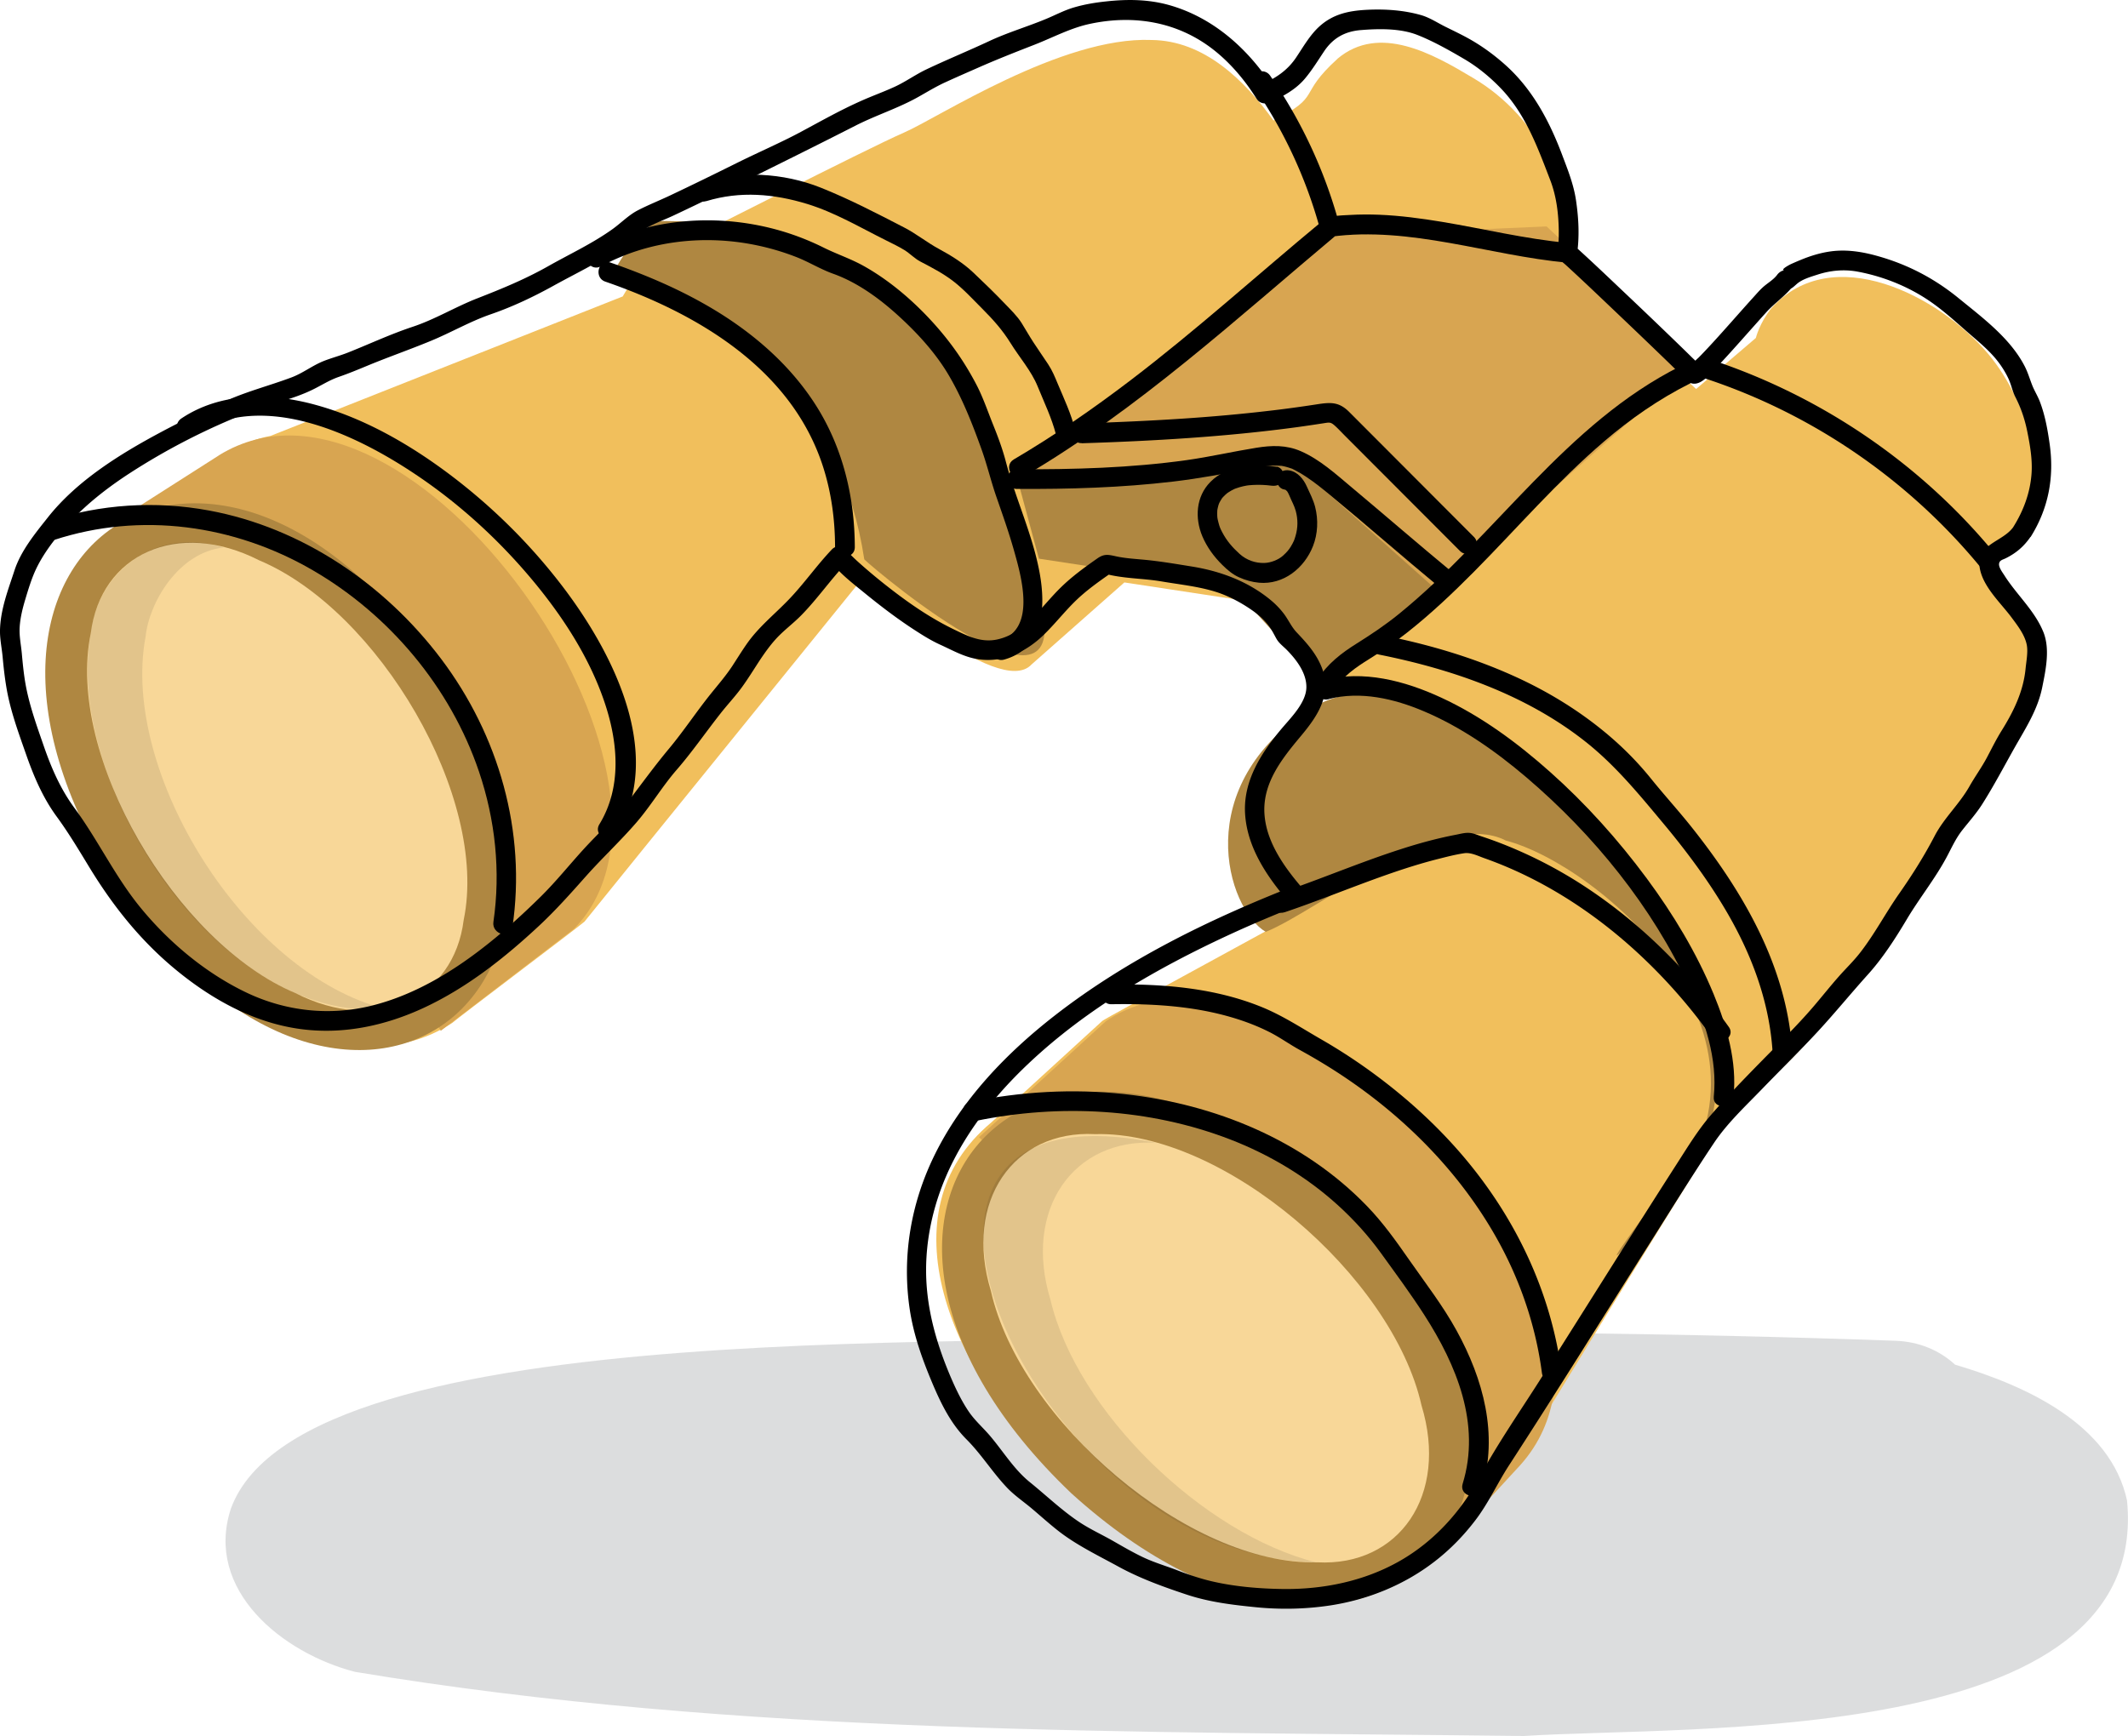
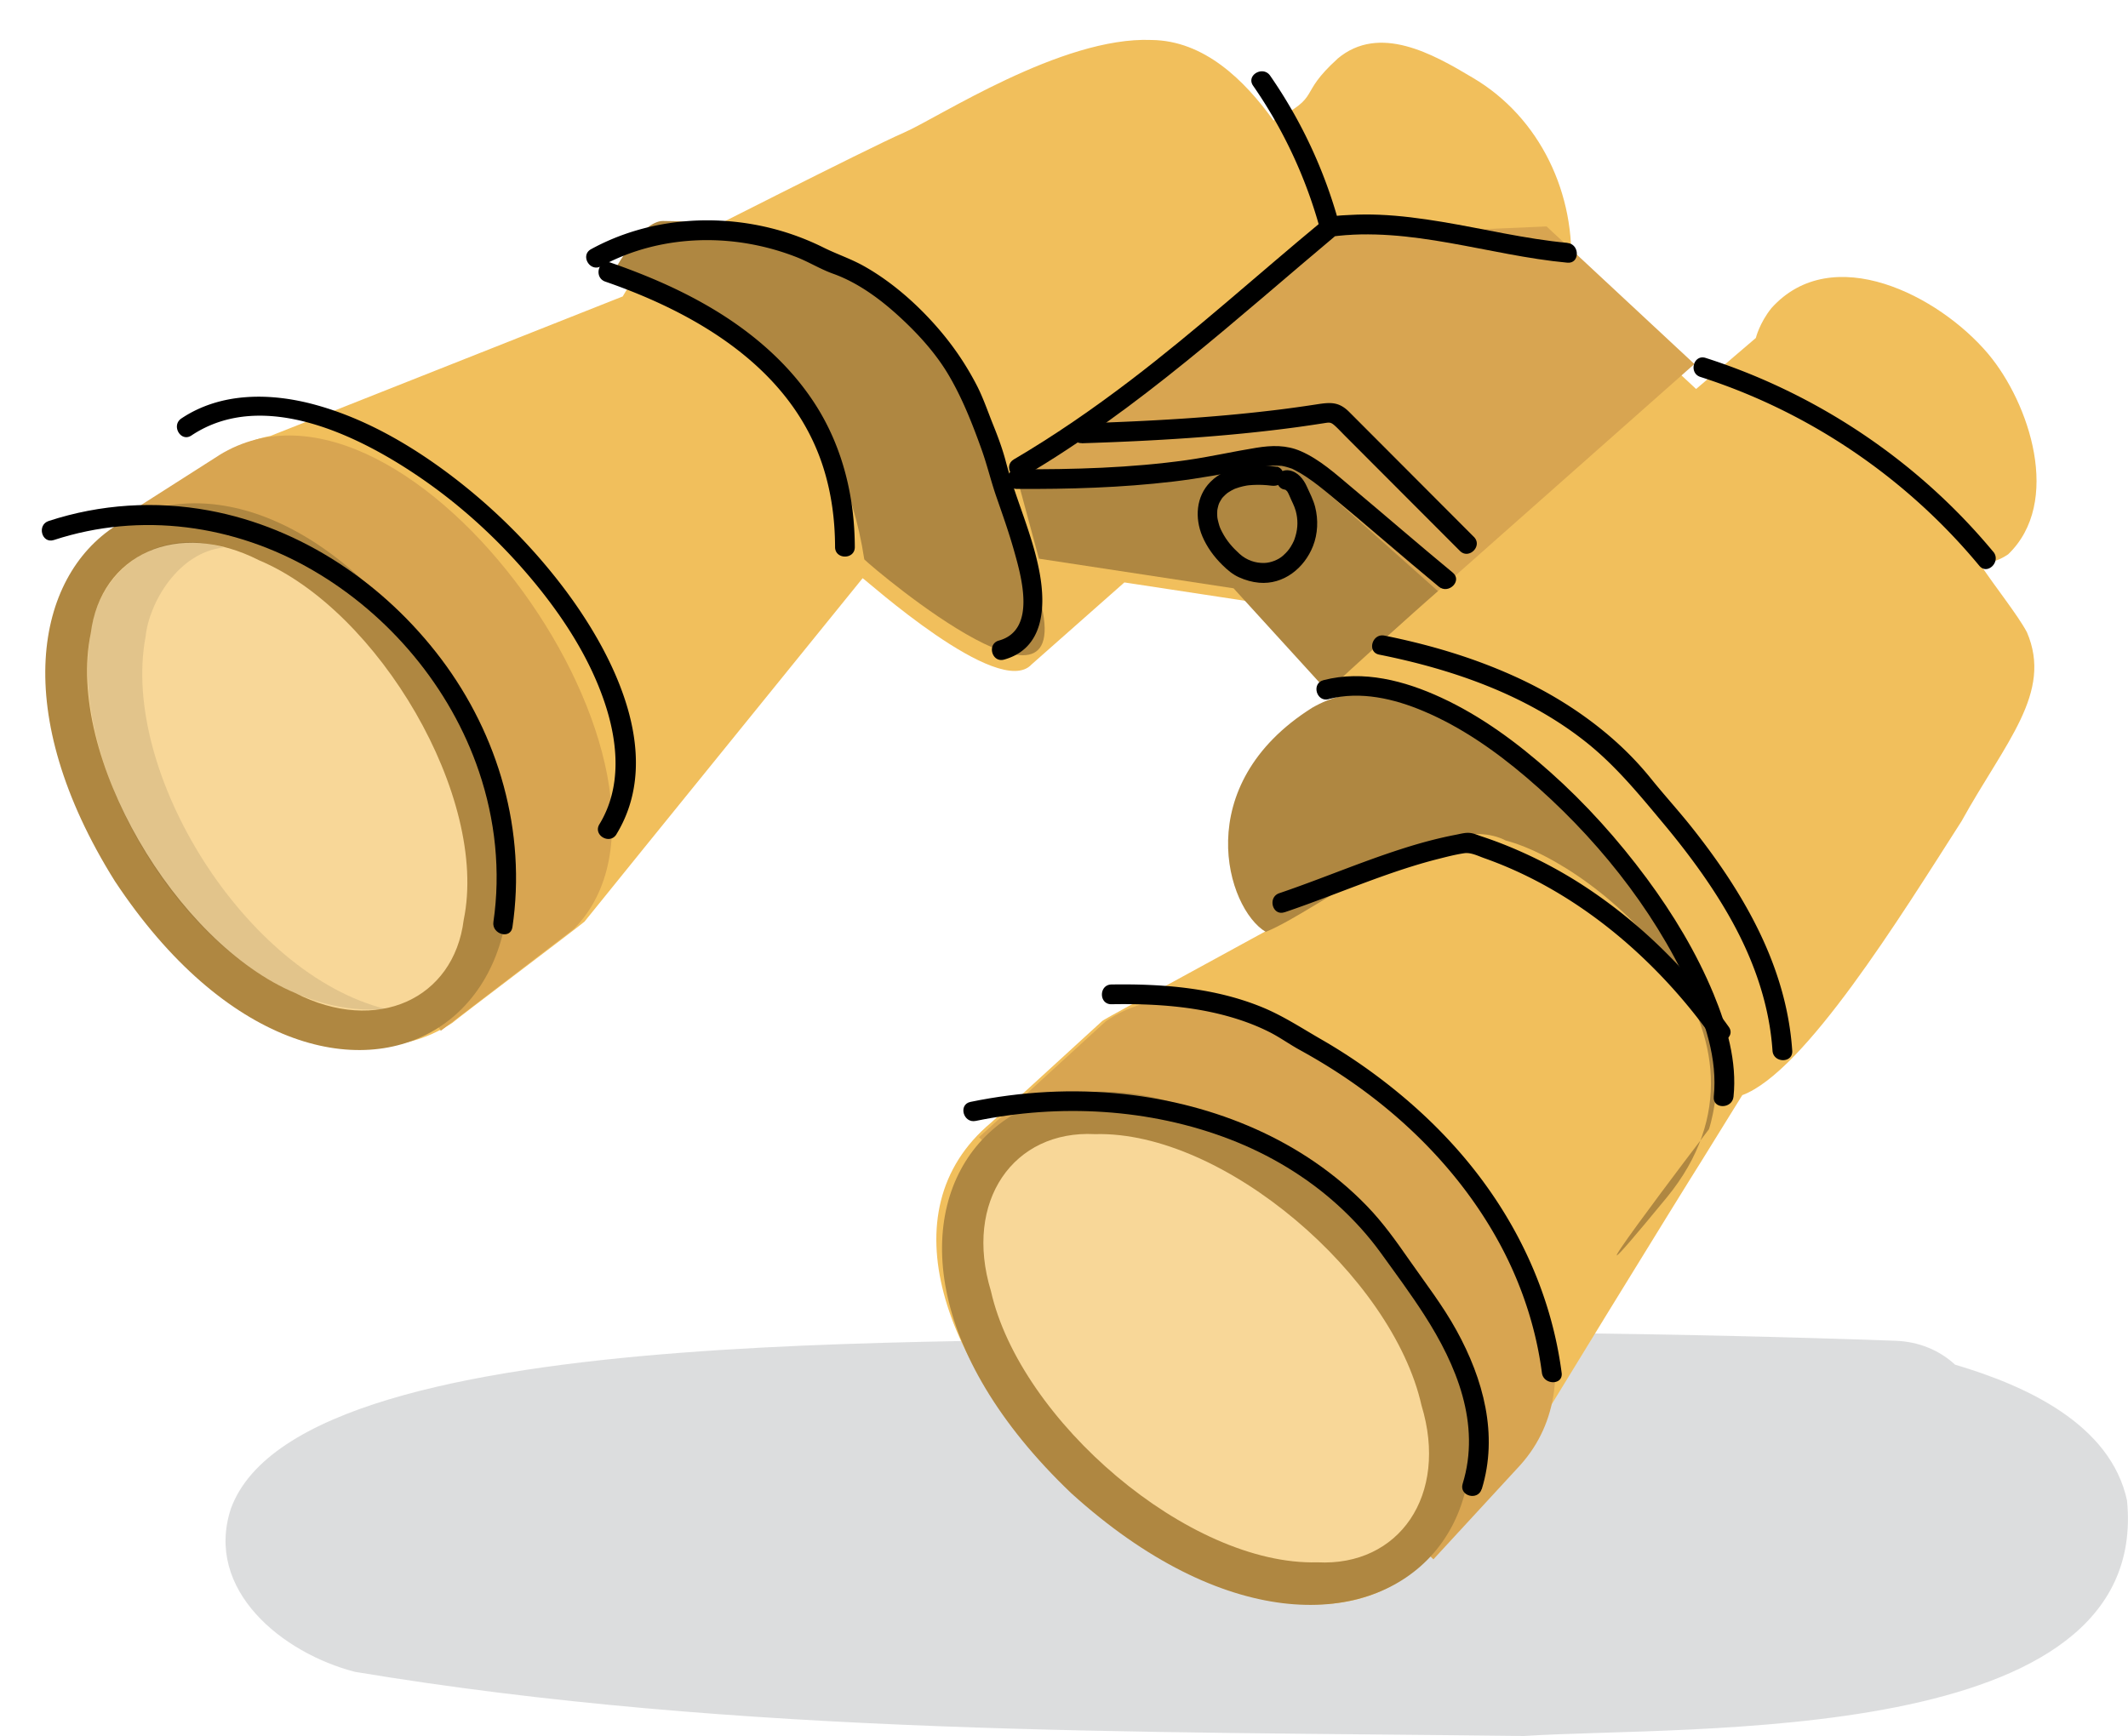
<svg xmlns="http://www.w3.org/2000/svg" id="Layer_2" data-name="Layer 2" viewBox="0 0 296.42 241.88">
  <defs>
    <style>.cls-1{fill:#1d1d1d;opacity:.1}.cls-1,.cls-3,.cls-4,.cls-5,.cls-6{stroke-width:0}.cls-4{fill:#f8d798}.cls-5{fill:#d8a551}.cls-6{fill:#af8741}</style>
  </defs>
  <g id="Outlines">
    <path d="M296.3 209.13c-2.3-10.78-14.25-16.11-23.97-18.99-2.13-1.97-4.99-3.21-8.29-3.33-30.98-1.1-61.99-1.43-92.98-.96-28.32 2.43-128.7-3.51-138.89 24.33-3.75 11.37 7.2 20.17 17.28 22.76 53.56 8.92 108.6 8.28 162.82 8.94 23.05-1.51 87.31 1.69 84.02-32.75Z" style="fill:#babcbe;opacity:.5;stroke-width:0" />
    <path d="M279.69 77.27c7.61-7.27 3-21.13-2.75-27.97-6.86-8.14-21.72-15.77-30.18-6.38-1.68 2.09-2.18 4.17-2.18 4.17l-8.32 7.11-17.46-16.26c.78-10.8-4.23-21.59-13.69-27.13-5.5-3.29-12.98-7.53-18.8-2.63h.01c-5.73 5.2-2.02 5.09-8.93 8.61-4.03-5.62-9.66-11.15-17.01-11.22-12.5-.51-29.73 10.86-34.45 12.9-5.03 2.18-31.15 15.52-33.51 16.65-2.7.78-5.67 6.18-5.67 6.18L37.67 60.74c-2.01.37-3.84 1.08-5.4 2.14l-14.57 9.3c-29.33 18.76 16.06 89.3 45.29 70.35.76-.69 17.15-13.04 18.42-14.11 9.25-11.47 29.67-36.62 38.75-47.86.27.06 18.98 16.96 23.53 12.02 2.22-1.95 10.53-9.31 12.93-11.43l18.47 2.81 12.09 13.27c-15.28 11.49-7.81 27.15-4.18 28.78-.91.69-29.52 16.1-29.46 16.24l-15.48 14.16c-29.91 24.99 36.03 87.5 60.89 60.49L211 203.83c.24-.25.48-.52.7-.79 1.98-3.49 22.8-37.33 25.29-41.24 1.39-2.25 4.29-6.94 5.7-9.21 8.69-3.25 21.97-24.78 30.53-38.15 6.11-11.05 12.75-17.9 9.12-26.35-1.29-2.42-4.37-6.24-6.55-9.52 1.22-.09 2.62-.43 3.88-1.3 0 0 .02-.01.03-.02Z" style="fill:#f1bf5c;stroke-width:0" />
    <path class="cls-6" d="M120.39 77.94c1.68 1.64 31.54 26.8 23.87 3.55-4.83-14.56-9.42-31.03-21.52-41.32-8.61-6.67-19.64-9.37-30.4-9.38-2.95 0-6.52 6.49-6.52 6.49 18.03 7.93 31.4 19.88 34.57 40.65Z" />
    <path class="cls-5" d="M30.49 63.44c26.62-16.47 69.9 45.21 49.46 65.98l-18.55 14.2-45.58-70.81 14.67-9.36Z" />
    <path class="cls-6" d="M61.22 93.66C30.63 47.44-13.41 75.79 16 122.77c30.59 46.22 74.63 17.87 45.22-29.11Z" />
    <path class="cls-4" d="M12.64 88.25c-3.54 17.08 11.88 43.14 28.49 50.11 11.36 5.8 22.09.83 23.46-10.18 3.54-17.08-11.88-43.14-28.49-50.11-11.36-5.8-22.09-.83-23.46 10.18Z" />
    <path class="cls-1" d="M53.73 140.58c-23.4 2.06-44.9-31.71-41.09-52.33.88-8.41 8.96-15.03 18.5-11.96-6.22.65-10.35 7.57-10.86 12.41-3.56 18.88 13.88 47 33.45 51.89Z" />
    <path class="cls-6" d="M223.87 117.09c-17.76-16.24-30.23-24.72-41.09-18.48-17.16 10.81-11.91 27.99-6.47 31.23 7.64-3.1 24.59-17.32 33.43-12.73 12.92 3.36 40.99 27.15 22.42 49.75s5.89-9.53 5.89-9.53 7.21-20.69-14.18-40.25Z" />
    <path class="cls-5" d="M211.77 204.13c21.44-23.91-33.05-78.75-57.72-61.85l-17.68 16.17 63.3 58.81 12.1-13.13Z" />
    <path class="cls-6" d="M186.79 167.65c41.17 39.23 4.59 78.59-37.55 40.42-41.16-39.23-4.59-78.59 37.55-40.42Z" />
    <path class="cls-4" d="M183.5 217.68c-17.89.49-41.42-19.78-45.47-37.8-3.81-12.52 3.14-22.46 14.51-21.86 17.89-.49 41.42 19.78 45.47 37.8 3.81 12.52-3.14 22.46-14.51 21.86Z" />
-     <path class="cls-1" d="M183.34 217.68c-38.58-.33-69.86-68.1-22.36-58.45-11.43-.67-18.5 9.25-14.66 21.86 3.68 15.62 21.31 32.64 37.02 36.6Z" />
    <path class="cls-5" d="m141.67 66.58 43.78-33.74 29.98-1.29 20.59 19.17L194 87.93l-7.14-15.08-45.19-6.27z" />
    <path class="cls-6" d="m144.72 77.84 27.11 4.13 13.05 14.32c3.69-3.4 11.69-10.7 15.42-13.93l-20.92-18.62-37.7 2.85 3.04 11.26Z" />
-     <path class="cls-3" d="M282.86 74.81c2.49-3.97 3.3-8.32 2.65-12.92-.28-2-.64-4.02-1.36-5.91-.3-.79-.75-1.5-1.06-2.27-.36-.91-.62-1.84-1.08-2.72-2.02-3.89-5.86-6.73-9.18-9.44s-7.02-4.67-11.2-5.85c-2.17-.62-4.39-.98-6.64-.67-1.23.17-2.42.51-3.58.95-.64.25-1.28.52-1.9.8-.27.12-1.85.97-.73.87l1.19.68-.03-.05c-.55-.98-1.79-.79-2.38 0-.56.75-1.4 1.18-2.07 1.81-.44.41-.84.88-1.25 1.33-1.06 1.17-2.1 2.35-3.15 3.53-1.13 1.27-2.26 2.54-3.42 3.77-.4.43-.81.86-1.23 1.27-.19.18-.38.37-.57.54-.17.15-.34.36-.3.25-.19.46 1.44.66 1.27.19-.04-.1-.23-.23-.3-.31-.27-.32-.61-.61-.91-.91-.89-.88-1.79-1.75-2.69-2.62-2.38-2.3-4.77-4.58-7.17-6.85-2.14-2.03-4.28-4.07-6.47-6.04l.35 1.34c.38-2.55.26-5.07-.11-7.61-.33-2.28-1.16-4.32-1.97-6.47-1.75-4.63-4.09-9.03-7.8-12.38-1.64-1.48-3.44-2.79-5.38-3.85-1.01-.55-2.04-1.04-3.07-1.55-1.1-.55-2.18-1.27-3.36-1.61-2.43-.7-5.08-.87-7.59-.74-2.5.13-4.68.59-6.59 2.32-1.3 1.18-2.25 2.85-3.22 4.3-1.27 1.9-2.93 2.94-5.01 3.86l1.88.49c-3.4-5.37-8.29-9.83-14.5-11.61-2.91-.83-5.88-.86-8.87-.53-1.51.16-3.01.41-4.47.84-1.33.39-2.54 1.04-3.81 1.57-2.63 1.1-5.41 1.91-7.99 3.12-2.89 1.35-5.84 2.56-8.73 3.93-1.52.72-2.89 1.72-4.43 2.43s-3.12 1.27-4.66 1.96c-2.89 1.28-5.64 2.84-8.42 4.33s-5.91 2.84-8.85 4.3c-3.12 1.55-6.24 3.08-9.39 4.57-1.48.7-3.02 1.31-4.47 2.06-1.3.67-2.4 1.83-3.61 2.68-2.82 2-5.94 3.44-8.94 5.14-3.18 1.79-6.4 3.11-9.78 4.43-3.06 1.19-5.89 2.93-9.02 3.97s-5.97 2.38-8.96 3.57c-1.15.46-2.36.77-3.51 1.23-1.53.62-2.86 1.68-4.45 2.27-2.94 1.1-5.94 1.87-8.82 3.13-3.16 1.38-6.29 2.85-9.33 4.48-5.69 3.04-11.71 6.76-15.76 11.89-1.76 2.22-3.75 4.64-4.64 7.37-.88 2.7-1.94 5.38-2.02 8.29-.03 1.24.24 2.47.36 3.71.13 1.44.29 2.88.53 4.3.54 3.24 1.68 6.3 2.76 9.39 1.06 3.03 2.32 5.98 4.22 8.58 1.64 2.24 3.05 4.59 4.49 6.96 3.38 5.57 7.3 10.49 12.38 14.62 4.92 4 10.63 7.15 16.98 8.04 6 .84 11.94-.43 17.38-2.97 5.95-2.78 11.21-6.94 15.98-11.39 2.36-2.2 4.46-4.57 6.6-6.98 2.26-2.53 4.76-4.86 6.97-7.42 2.01-2.33 3.58-5 5.59-7.32 2.17-2.5 4.05-5.23 6.1-7.84.96-1.23 2.05-2.38 2.97-3.64.86-1.18 1.63-2.43 2.43-3.66.74-1.12 1.51-2.21 2.42-3.2 1.09-1.17 2.38-2.11 3.49-3.25 2.22-2.27 4.03-4.9 6.21-7.2l-2.16-.28c1.25 1.66 2.99 3 4.59 4.3 2.37 1.94 4.82 3.81 7.4 5.46 1.08.7 2.19 1.37 3.37 1.9 1.73.79 3.32 1.71 5.24 1.99 3.43.5 6.63-1.02 9.06-3.38 1.52-1.47 2.81-3.12 4.3-4.6 1.57-1.56 3.39-2.84 5.21-4.11l-1.06.14c2.61.73 5.31.65 7.97 1.1s5.11.69 7.56 1.45c1.89.59 3.82 1.65 5.42 2.82.81.6 1.55 1.32 2.13 2.14.36.51.62 1.07.93 1.61.36.62.93 1.02 1.43 1.53 1.34 1.36 2.79 3.26 2.72 5.28s-2 4-3.28 5.49c-2.88 3.38-5.51 7.34-5.26 11.97.26 4.8 3.12 8.95 6.17 12.47.2-.77.4-1.53.61-2.3-11.74 4.61-23.24 10.22-33.24 17.99-6.8 5.29-13.01 11.74-16.83 19.56-3.29 6.74-4.54 14.17-3.39 21.6.54 3.43 1.67 6.62 3 9.81 1.22 2.92 2.6 5.83 4.86 8.1 2.12 2.12 3.68 4.69 5.75 6.84 1.01 1.04 2.21 1.85 3.32 2.78 1.27 1.07 2.5 2.19 3.81 3.21 2.53 1.96 5.51 3.39 8.32 4.93 2.98 1.63 6.21 2.8 9.43 3.87 3.2 1.07 6.48 1.46 9.82 1.79 3.43.33 6.88.25 10.29-.27 5.22-.81 10.23-2.84 14.43-6.07 2.19-1.68 4.1-3.64 5.77-5.84 1.8-2.37 2.99-5.03 4.59-7.51 6.59-10.15 12.98-20.44 19.44-30.67 3.03-4.79 6.02-9.63 9.17-14.34 1.83-2.74 4.38-5.12 6.66-7.48 2.59-2.68 5.26-5.3 7.79-8.03 2.4-2.6 4.65-5.36 7.02-7.99 2.07-2.3 3.82-5.03 5.4-7.68 1.74-2.92 3.89-5.58 5.51-8.59.71-1.32 1.26-2.6 2.2-3.8s1.97-2.34 2.79-3.64c1.63-2.57 3.03-5.25 4.53-7.91 1.54-2.72 3.19-5.24 3.82-8.35.49-2.43 1.12-5.34.16-7.72-1.21-2.99-3.71-5.18-5.41-7.86-.25-.4-.81-1.11-.76-1.63s.52-.58.92-.78c1.47-.73 2.54-1.65 3.47-3 1.01-1.46-1.37-2.84-2.38-1.39-1.48 2.13-5.18 2.37-4.72 5.61.39 2.7 2.92 4.96 4.47 7.05.83 1.12 1.86 2.44 2.11 3.85.17.97-.07 2.2-.17 3.19-.3 3.23-1.67 6.02-3.36 8.73-.74 1.19-1.36 2.45-2.01 3.68-.74 1.4-1.67 2.67-2.44 4.03-1.39 2.47-3.54 4.41-4.85 6.91-1.48 2.84-3.11 5.42-4.94 8.04-1.9 2.71-3.42 5.64-5.47 8.27-.9 1.16-1.96 2.17-2.93 3.27-1.23 1.39-2.38 2.85-3.59 4.26-2.3 2.68-4.84 5.15-7.31 7.67-2.38 2.43-4.76 4.88-6.98 7.45-1.74 2.02-3.11 4.27-4.55 6.51-6.41 9.98-12.68 20.05-19.03 30.06-2.91 4.6-6.07 9.11-8.65 13.9s-6.36 8.95-11.15 11.66c-4.9 2.77-10.54 3.92-16.14 3.86-3.32-.04-6.83-.33-10.07-1.1-1.58-.38-3.13-.9-4.65-1.49-1.58-.61-3.2-1.08-4.74-1.8-1.44-.68-2.83-1.49-4.21-2.28-1.48-.85-3.05-1.57-4.49-2.49-2.54-1.64-4.79-3.82-7.14-5.72-2.23-1.8-3.73-4.32-5.57-6.48-.99-1.16-2.12-2.13-2.98-3.41-.9-1.34-1.61-2.78-2.26-4.25-2.25-5.16-3.78-10.47-3.64-16.14.08-3.18.65-6.32 1.64-9.35 2.39-7.3 7.17-13.58 12.71-18.79 8.06-7.59 17.85-13.22 27.85-17.85 3.18-1.47 6.41-2.83 9.67-4.11.99-.39 1.33-1.47.61-2.3-2.47-2.86-5.01-6.33-5.34-10.23-.38-4.39 2.38-7.85 5.03-11.02 2.35-2.81 4.4-5.8 2.95-9.55-.76-1.96-2.09-3.43-3.52-4.94-.72-.76-1.14-1.75-1.77-2.58-.59-.78-1.26-1.45-2.02-2.06-3.13-2.52-6.9-3.9-10.83-4.53-2.31-.37-4.61-.77-6.95-.97-1.21-.11-2.42-.19-3.6-.45-1.13-.25-1.66-.36-2.63.33-1.73 1.21-3.46 2.47-4.98 3.95-1.41 1.37-2.63 2.92-4.02 4.32s-2.95 2.58-4.95 3c-2.18.45-4-.46-5.9-1.37-3.13-1.51-5.96-3.42-8.71-5.54a81.706 81.706 0 0 1-3.95-3.23c-.5-.44-1-.88-1.47-1.34-.18-.17-.36-.35-.53-.53-.08-.08-.45-.52-.26-.27-.51-.68-1.49-.98-2.16-.28-2.13 2.24-3.89 4.79-6.04 7.02-2.02 2.1-4.19 3.79-5.87 6.22-.68.98-1.31 2-1.96 3-.91 1.38-1.98 2.61-3.01 3.89-2 2.49-3.77 5.18-5.81 7.63-1.86 2.23-3.55 4.54-5.3 6.85-1.95 2.56-4.38 4.74-6.55 7.11-2 2.19-3.86 4.52-5.97 6.61-2.31 2.28-4.71 4.48-7.25 6.51-4.87 3.9-10.4 7.29-16.51 8.77-5.8 1.4-11.83.72-17.21-1.83-5.74-2.72-10.96-7.1-14.95-12.02-3.47-4.28-5.82-9.3-9.07-13.72-1.93-2.62-3.2-5.52-4.26-8.58-1.02-2.95-2.09-5.87-2.61-8.96-.22-1.32-.35-2.66-.47-3.99-.11-1.23-.38-2.43-.3-3.67.08-1.31.4-2.61.78-3.87.42-1.4.88-2.92 1.5-4.23 1.24-2.61 3.34-5.17 5.36-7.22 2.28-2.31 4.86-4.29 7.57-6.06a92.212 92.212 0 0 1 17.17-8.75c2.72-1.04 5.6-1.62 8.24-2.88 1.32-.62 2.43-1.38 3.81-1.86s2.59-.98 3.87-1.51c2.98-1.24 6.04-2.3 9.01-3.53 2.79-1.15 5.42-2.69 8.28-3.68 3.08-1.06 6-2.45 8.85-4.03s6.03-3.09 8.83-4.99c1.18-.8 2.26-1.72 3.4-2.57 1.27-.94 2.91-1.48 4.34-2.15 2.98-1.4 5.94-2.84 8.9-4.3 5.52-2.73 11.02-5.45 16.51-8.25 2.82-1.44 5.87-2.4 8.64-3.94 1.31-.73 2.53-1.49 3.89-2.11 1.48-.68 2.97-1.33 4.45-1.98 2.62-1.16 5.24-2.19 7.91-3.23 2.55-.99 5.02-2.33 7.7-2.91 6.18-1.34 12.34-.32 17.36 3.65 2.37 1.88 4.31 4.21 5.92 6.76.43.68 1.18.8 1.88.49 1.78-.79 3.54-1.74 4.82-3.24 1.01-1.19 1.84-2.55 2.71-3.85 1.24-1.85 2.89-2.78 5.13-2.96 2.52-.2 5.5-.26 7.89.69 2.2.87 4.45 2.14 6.49 3.34 1.88 1.1 3.6 2.52 5.11 4.09 3.46 3.6 5.13 8.24 6.89 12.81.85 2.22 1.14 4.6 1.18 6.98 0 .65 0 1.31-.06 1.96-.04.48-.23 1.05-.1 1.54.15.56.72.94 1.13 1.31 2.12 1.94 4.2 3.92 6.28 5.9 2.43 2.31 4.86 4.63 7.27 6.96.84.81 1.68 1.62 2.5 2.45.58.58 1.11 1.35 2.04 1.23.99-.13 1.82-1.15 2.48-1.82 1.26-1.28 2.46-2.63 3.66-3.97 1.24-1.39 2.48-2.79 3.73-4.18 1.22-1.34 2.76-2.34 3.83-3.79h-2.38l.03.05c.22.39.72.72 1.19.68.78-.07 1.06-.43 1.61-.9.76-.64 1.92-.96 2.87-1.27 1.81-.58 3.68-.75 5.56-.4 3.74.7 7.4 2.21 10.49 4.43 1.66 1.19 3.18 2.57 4.71 3.91s3.19 2.65 4.44 4.32c.52.69.98 1.45 1.35 2.23.39.83.55 1.75.96 2.56.78 1.53 1.3 3.03 1.65 4.73.4 1.97.76 4 .61 6.01-.2 2.66-1.13 5.14-2.54 7.39-.94 1.5 1.44 2.89 2.38 1.39Z" />
    <path class="cls-3" d="M217.53 191.28c-1.48-11.32-6.47-21.71-13.87-30.36-3.68-4.3-7.91-8.11-12.47-11.45a77.963 77.963 0 0 0-7.14-4.65c-2.66-1.53-5.22-3.22-8.06-4.41-6.67-2.78-14.02-3.35-21.17-3.24-1.77.03-1.77 2.78 0 2.75 6.11-.1 12.29.29 18.12 2.26 1.33.45 2.62.98 3.87 1.61 1.47.74 2.8 1.71 4.24 2.5 2.33 1.28 4.6 2.66 6.79 4.16 8.85 6.06 16.49 14.06 21.47 23.61 2.79 5.36 4.69 11.22 5.47 17.22.23 1.73 2.98 1.75 2.75 0ZM85.87 116.23c6.81-11.17-.54-25.37-7.5-34.51-4.58-6.01-10-11.34-16.06-15.86-5.54-4.12-11.76-7.66-18.46-9.48-6.17-1.68-13.09-1.75-18.58 1.92-1.47.98-.09 3.36 1.39 2.38 10-6.67 23.52.09 32.12 6.03 5.84 4.03 11.11 8.94 15.63 14.41 4.12 4.99 7.77 10.65 9.83 16.82 1.85 5.52 2.4 11.75-.75 16.91-.92 1.52 1.45 2.9 2.38 1.39Z" />
    <path class="cls-3" d="M206.4 207.49c2.34-7.6.21-15.35-3.51-22.11-1.91-3.47-4.3-6.55-6.56-9.79-1.84-2.64-3.66-5.21-5.91-7.54-8.88-9.2-21.2-14.22-33.77-15.6-7.16-.79-14.42-.37-21.47 1.08-1.73.36-1 3.01.73 2.65 11.72-2.41 24.19-1.75 35.4 2.56 5.5 2.12 10.68 5.21 15.05 9.18 2.21 2.01 4.23 4.23 5.98 6.65 2.05 2.84 4.16 5.69 6.05 8.63 4.49 6.98 7.92 15.21 5.35 23.54-.52 1.7 2.13 2.42 2.65.73ZM71.38 129.18c1.96-13.27-1.9-26.74-9.95-37.4-7.86-10.41-19.39-18.26-32.31-20.65-7.46-1.38-15.13-.9-22.34 1.46-1.68.55-.96 3.21.73 2.65 12.1-3.96 25.13-2.14 36.07 4.22 10.67 6.2 19.16 16.31 23.13 28.02 2.28 6.72 3.05 13.93 2.02 20.97-.26 1.73 2.4 2.48 2.65.73ZM185.08 97.4c4.43-1.15 9.13-.05 13.25 1.7 5.23 2.21 9.99 5.55 14.3 9.22 9.35 7.97 17.53 18.03 22.68 29.23 2.16 4.69 3.96 10.01 3.41 15.25-.18 1.76 2.57 1.75 2.75 0 .51-4.86-.93-9.84-2.77-14.29-2.38-5.76-5.63-11.14-9.33-16.14-3.98-5.37-8.47-10.38-13.46-14.82-4.56-4.06-9.59-7.78-15.16-10.35-5.08-2.35-10.85-3.87-16.4-2.43-1.71.44-.99 3.1.73 2.65Z" />
    <path class="cls-3" d="M178.93 127.11c4.76-1.61 9.41-3.53 14.15-5.2 2.4-.84 4.82-1.62 7.29-2.24 1.18-.3 2.38-.61 3.59-.79.93-.14 1.94.39 2.82.7 8.2 2.9 15.64 7.79 21.94 13.74 3.59 3.39 6.84 7.13 9.71 11.15 1.02 1.43 3.41.06 2.38-1.39-5.33-7.47-11.86-14.07-19.49-19.19a62.942 62.942 0 0 0-11.94-6.27c-.99-.39-1.98-.75-2.99-1.08-.49-.16-1.01-.4-1.52-.47-.69-.11-1.41.11-2.09.24-2.56.49-5.09 1.18-7.57 1.98-5.74 1.84-11.29 4.22-17.01 6.16-1.67.57-.95 3.22.73 2.65ZM119.07 76.22c-.02-6.93-1.66-13.81-5.39-19.7-3.84-6.06-9.48-10.74-15.68-14.23-4.11-2.32-8.49-4.15-12.95-5.7-1.68-.58-2.4 2.08-.73 2.65 12.84 4.44 25.98 12.16 30.35 25.86 1.15 3.61 1.64 7.35 1.65 11.12 0 1.77 2.76 1.77 2.75 0Z" />
    <path class="cls-3" d="M83.72 37.11c6.61-3.62 14.52-4.47 21.85-2.9 1.83.39 3.63.93 5.37 1.61 1.76.69 3.36 1.7 5.14 2.33 3.43 1.23 6.57 3.55 9.23 6 2.56 2.35 5 5.03 6.78 8.02 1.94 3.27 3.35 6.86 4.63 10.43.78 2.17 1.31 4.43 2.07 6.62.86 2.48 1.74 4.95 2.45 7.47 1.05 3.71 3.17 11.1-2.1 12.56-1.7.47-.98 3.13.73 2.65 5.55-1.55 5.82-7.33 4.94-12.11-.98-5.32-3.32-10.22-4.69-15.43-.46-1.76-1.09-3.46-1.77-5.15-.74-1.83-1.38-3.75-2.28-5.5-1.82-3.52-4.02-6.57-6.74-9.45-2.62-2.78-5.74-5.38-9.09-7.24-1.77-.98-3.7-1.62-5.51-2.52a36.35 36.35 0 0 0-5.7-2.26c-8.78-2.63-18.61-1.95-26.7 2.48-1.55.85-.17 3.23 1.39 2.38ZM249.65 146.41c-.79-11.84-6.87-22.19-14.11-31.28-1.79-2.24-3.72-4.36-5.52-6.59s-3.63-4.09-5.69-5.87c-4.09-3.52-8.72-6.36-13.64-8.56-5.71-2.56-11.71-4.32-17.84-5.55-1.73-.35-2.47 2.31-.73 2.65 10.25 2.05 20.51 5.61 28.78 12.17 4.16 3.3 7.49 7.39 10.87 11.44s6.85 8.73 9.52 13.59c3.06 5.56 5.18 11.62 5.61 17.98.12 1.76 2.87 1.77 2.75 0Z" />
-     <path class="cls-3" d="M185.93 96.08c1.14-1.88 2.94-3.1 4.77-4.24s3.56-2.33 5.25-3.66c3.32-2.61 6.39-5.52 9.36-8.51 6.02-6.08 11.62-12.59 18.13-18.16 3.68-3.15 7.66-5.92 11.99-8.09 1.58-.79.19-3.17-1.39-2.38-15.92 7.99-25.63 23.49-39.16 34.49-1.88 1.53-3.85 2.85-5.91 4.14s-4.12 2.84-5.43 5.02c-.92 1.52 1.46 2.91 2.38 1.39ZM98.4 28.02c4.7-1.43 9.41-1.02 14.05.4 3.87 1.19 7.41 3.3 11.01 5.09.84.42 1.7.83 2.5 1.32s1.41 1.17 2.22 1.6c1.58.83 3.16 1.64 4.58 2.73 1.46 1.12 2.77 2.56 4.07 3.86 1.51 1.51 2.82 2.98 3.94 4.79 1.23 1.99 2.89 3.86 3.77 6.03s1.96 4.39 2.56 6.73c.44 1.71 3.09.99 2.65-.73-.56-2.21-1.52-4.25-2.4-6.34-.41-.98-.76-1.86-1.35-2.75-.69-1.04-1.4-2.06-2.08-3.1-.56-.86-1.06-1.75-1.6-2.62-.62-.99-1.51-1.84-2.31-2.68-1.42-1.49-2.92-2.94-4.42-4.36-1.4-1.33-3.1-2.39-4.79-3.3-1.69-.91-3.14-2.11-4.85-2.99-3.83-1.98-7.63-3.96-11.64-5.56-5.2-2.07-11.31-2.4-16.65-.77-1.69.52-.97 3.17.73 2.65Z" />
    <path class="cls-3" d="M218.33 33.84c-5.89-.55-11.64-1.96-17.47-2.93-2.9-.48-5.82-.87-8.76-.99-1.35-.05-2.7-.05-4.05.03-1.4.08-2.88.04-3.99.96-8.87 7.35-17.42 15.09-26.59 22.08-5.21 3.97-10.6 7.7-16.25 11.02-1.53.9-.14 3.28 1.39 2.38 15.96-9.38 29.62-21.98 43.74-33.81l-.97.4c11.13-1.49 21.97 2.6 32.95 3.62 1.76.16 1.75-2.59 0-2.75ZM177.85 65.04c-3.16-.44-6.86-.31-9.25 2.11-2.01 2.03-2.19 5.02-1.12 7.57.64 1.51 1.62 2.85 2.79 4 .7.69 1.43 1.32 2.33 1.72s1.8.66 2.77.75c3.42.31 6.31-2.03 7.52-5.09.68-1.72.76-3.69.3-5.48-.26-1.02-.75-1.92-1.15-2.82-.46-1.04-1.27-2.06-2.46-2.26-.73-.12-1.48.19-1.69.96-.18.66.22 1.57.96 1.69.08.01.33.11.25.06-.12-.07.18.19.18.19.14.19.28.51.37.72.31.75.63 1.27.84 2.03.32 1.17.31 2.33-.03 3.49-.04.14-.08.27-.13.41-.02.05-.14.37-.07.2-.13.3-.29.59-.46.87-.29.47-.56.78-1.06 1.24-.65.6-1.74 1.02-2.64 1.04-1.21.03-2.45-.37-3.45-1.28s-1.78-1.81-2.41-3.02c-.27-.52-.35-.69-.52-1.35-.04-.14-.07-.27-.1-.41-.02-.11-.06-.35-.03-.1-.03-.26-.05-.53-.04-.79 0-.11 0-.22.01-.33 0-.14.05-.31 0-.07.05-.25.1-.49.17-.73.02-.05.15-.4.08-.23s.06-.12.09-.17c.05-.09.1-.19.16-.28.04-.07.25-.38.16-.26s.12-.15.17-.19c.09-.09.18-.19.27-.27.05-.04.35-.3.24-.22s.18-.12.24-.16c.25-.17.52-.31.79-.44.14-.07-.02 0-.04.01l.24-.09c.17-.06.34-.12.51-.17.34-.1.69-.18 1.04-.24.25-.04.11-.02.31-.04.18-.02.37-.03.55-.04.85-.05 1.72-.01 2.57.1.73.1 1.48-.18 1.69-.96.18-.64-.22-1.59-.96-1.69Z" />
    <path class="cls-3" d="M141.69 68.12c7.24.04 14.5-.17 21.7-1.02 3.72-.44 7.38-1.13 11.05-1.83.54-.1 1.08-.2 1.63-.28.15-.02.41-.05.09-.01.12-.01.23-.03.35-.04.25-.02.5-.05.75-.06.43-.02.85 0 1.28.03.33.03-.32-.06 0 0 .1.02.2.03.3.06.21.05.42.1.63.17.69.22.36.09 1.01.42.48.25.95.53 1.4.83 1.31.87 2.16 1.57 3.39 2.58 5.1 4.2 10.06 8.57 15.15 12.77 1.36 1.12 3.31-.82 1.95-1.95-4.76-3.93-9.41-7.97-14.14-11.93-2.16-1.81-4.4-3.85-7.02-4.99-2.03-.89-4.07-.83-6.22-.48-3.24.52-6.44 1.26-9.7 1.72-7.81 1.09-15.74 1.31-23.62 1.27-1.77 0-1.77 2.74 0 2.75Z" />
    <path class="cls-3" d="M150.69 61.76c10.04-.32 20.07-.9 30.03-2.25 1.22-.17 2.44-.35 3.66-.54.84-.13.98-.18 1.61.39.48.44.93.93 1.39 1.39 1.74 1.74 3.47 3.48 5.21 5.22 3.59 3.6 7.18 7.19 10.77 10.79 1.25 1.25 3.2-.69 1.95-1.95-5.79-5.8-11.58-11.61-17.37-17.41-1.44-1.44-2.6-1.36-4.53-1.06-2.15.33-4.31.63-6.47.88-4.07.48-8.15.84-12.24 1.11-4.67.31-9.34.51-14.01.66-1.77.06-1.77 2.81 0 2.75ZM186.48 30.98a67.195 67.195 0 0 0-9.55-20.43c-1-1.45-3.39-.07-2.38 1.39a65.23 65.23 0 0 1 9.27 19.78c.47 1.7 3.13.98 2.65-.73ZM277.65 76.88c-10.45-12.6-24.48-22.02-40.06-27.01-1.69-.54-2.41 2.11-.73 2.65 15.15 4.85 28.7 14.06 38.85 26.31 1.13 1.36 3.07-.59 1.95-1.95Z" />
  </g>
</svg>